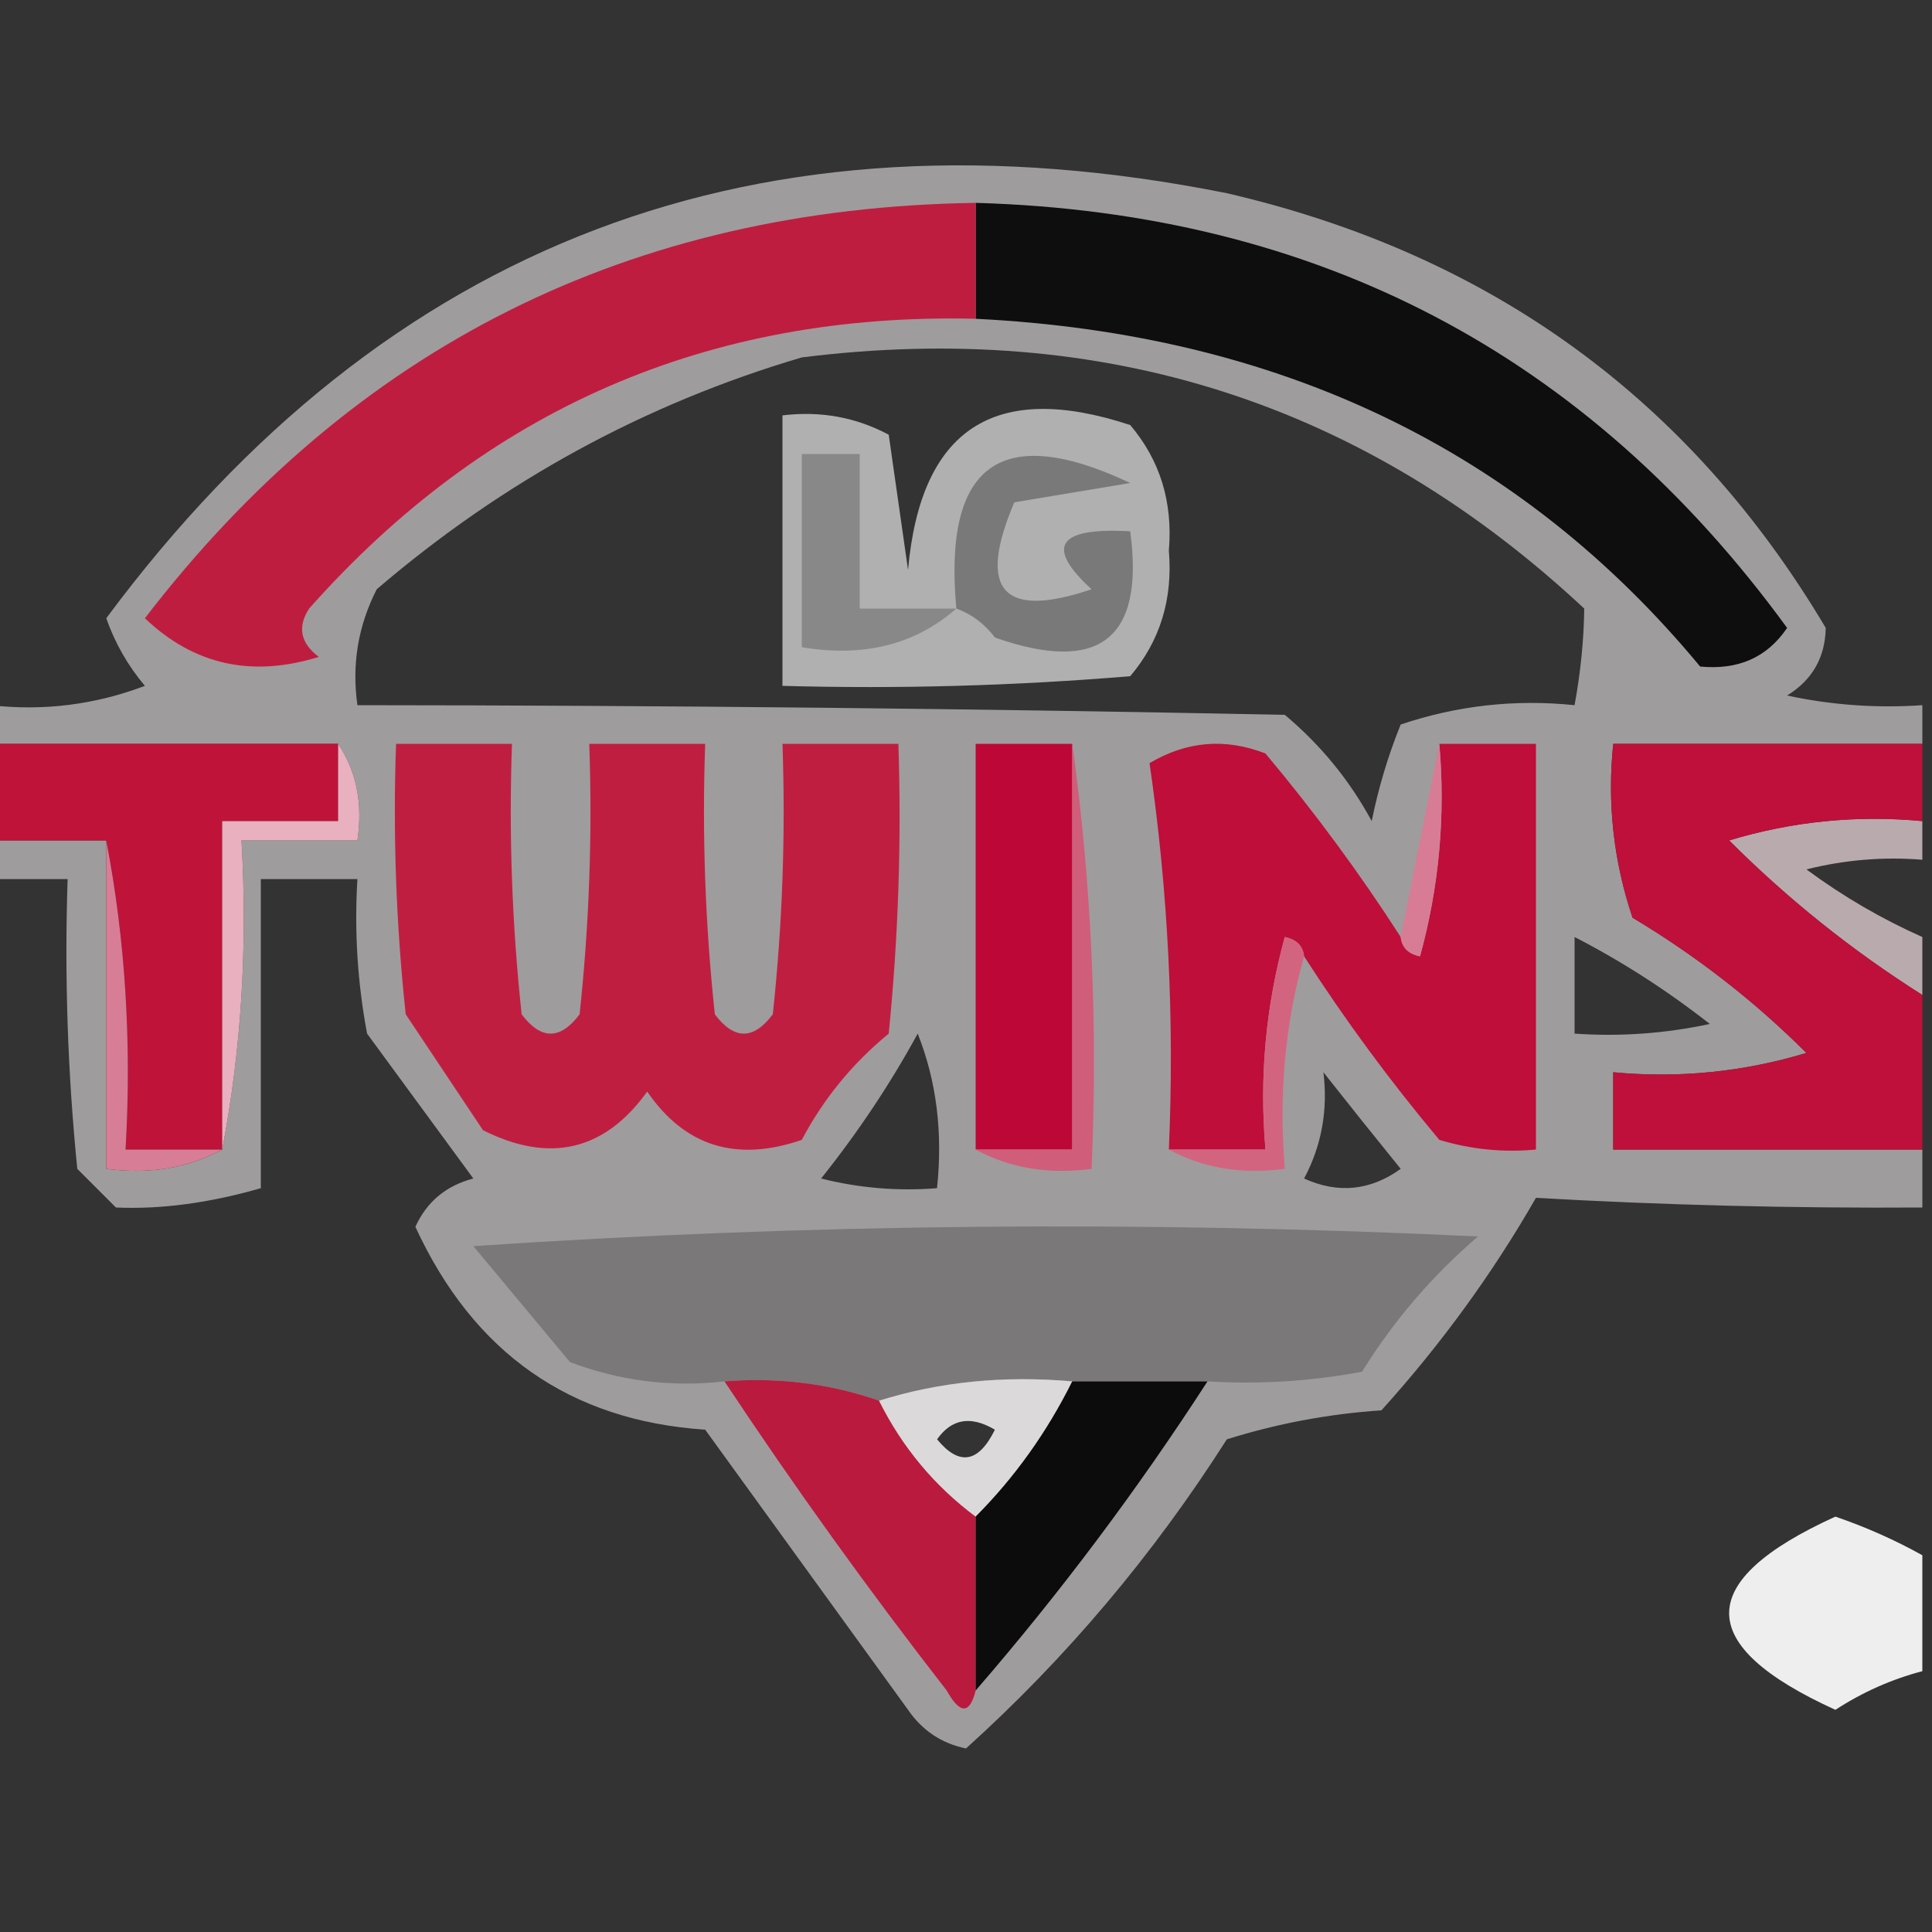
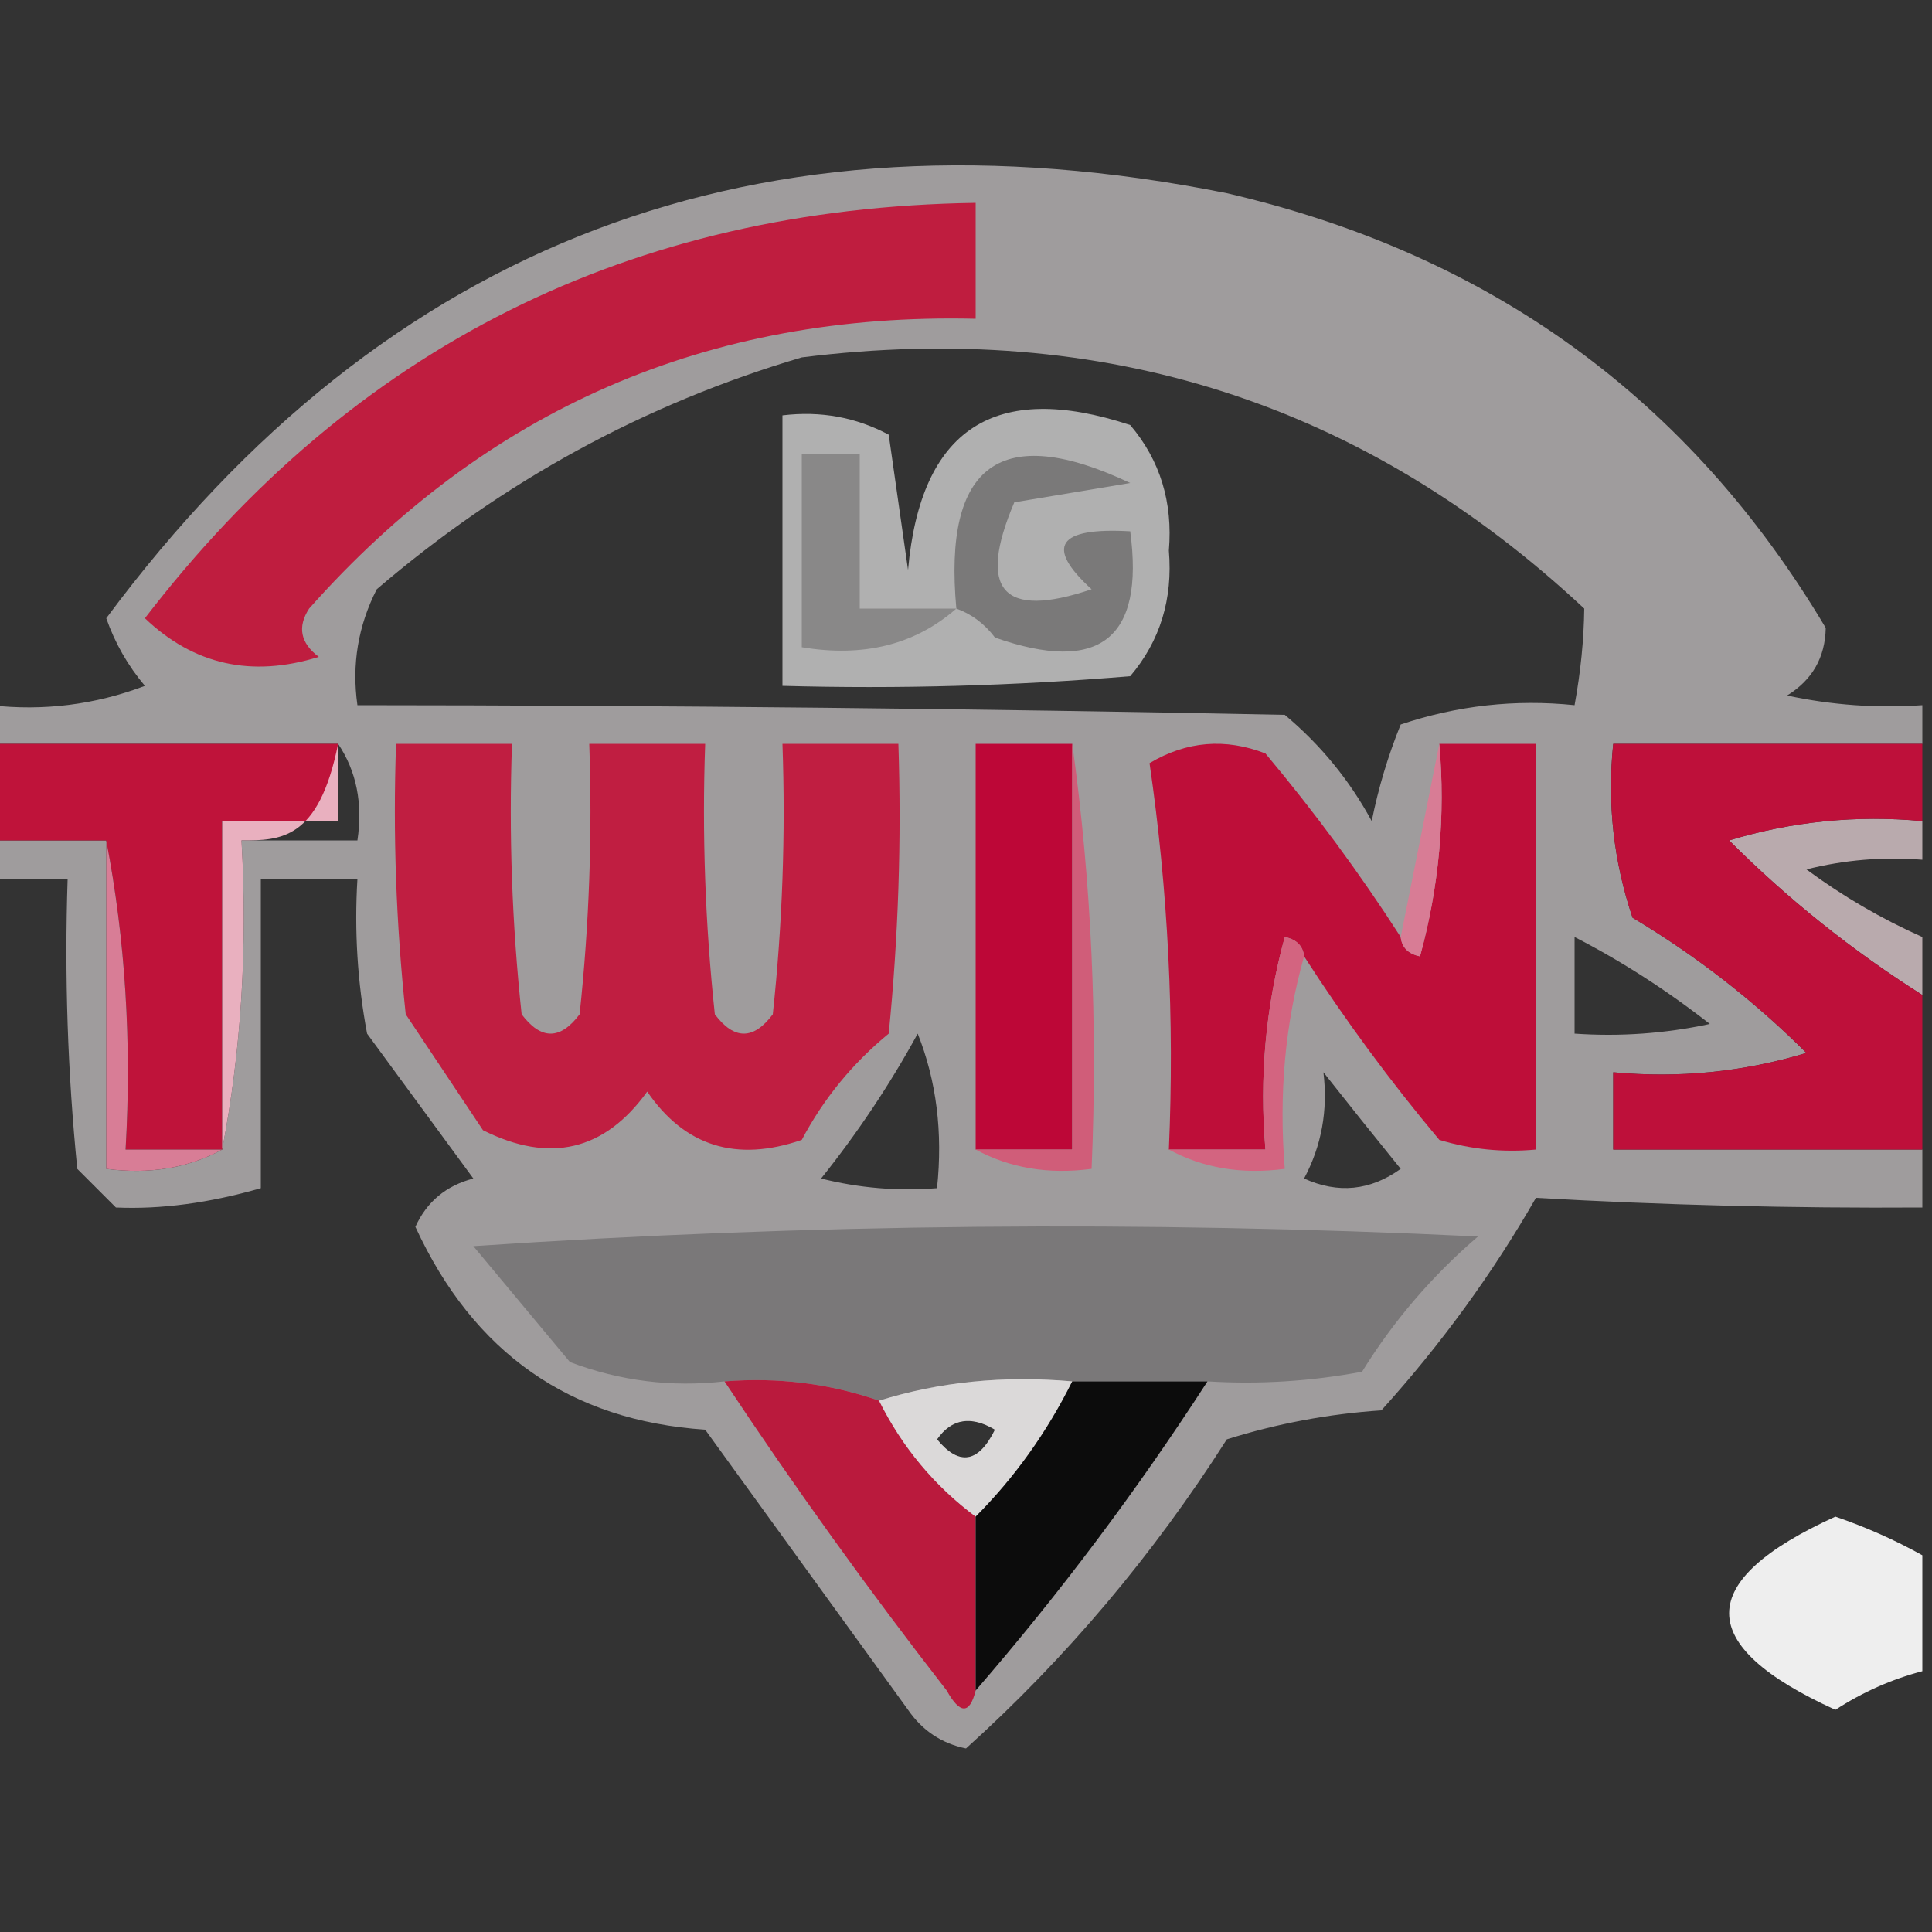
<svg xmlns="http://www.w3.org/2000/svg" version="1.1" width="100px" height="100px" style="shape-rendering:geometricPrecision; text-rendering:geometricPrecision; image-rendering:optimizeQuality; fill-rule:evenodd; clip-rule:evenodd">
  <rect width="100%" height="100%" fill="#333333" stroke="none" />
  <g>
    <path style="opacity:0.548" fill="#f9f3f4" d="M 99.5,36.5 C 99.5,37.167 99.5,37.833 99.5,38.5C 94.167,38.5 88.833,38.5 83.5,38.5C 83.183,41.572 83.516,44.572 84.5,47.5C 87.81,49.482 90.81,51.815 93.5,54.5C 90.232,55.487 86.898,55.82 83.5,55.5C 83.5,56.833 83.5,58.167 83.5,59.5C 88.833,59.5 94.167,59.5 99.5,59.5C 99.5,60.5 99.5,61.5 99.5,62.5C 92.773,62.544 86.107,62.377 79.5,62C 77.249,65.925 74.582,69.592 71.5,73C 68.774,73.182 66.107,73.682 63.5,74.5C 59.688,80.488 55.188,85.821 50,90.5C 48.739,90.241 47.739,89.574 47,88.5C 43.5,83.667 40,78.833 36.5,74C 29.51,73.533 24.51,70.033 21.5,63.5C 22.09,62.201 23.09,61.368 24.5,61C 22.667,58.5 20.833,56 19,53.5C 18.503,50.854 18.336,48.187 18.5,45.5C 16.833,45.5 15.167,45.5 13.5,45.5C 13.5,50.833 13.5,56.167 13.5,61.5C 10.829,62.269 8.329,62.602 6,62.5C 5.333,61.833 4.667,61.167 4,60.5C 3.501,55.511 3.334,50.511 3.5,45.5C 2.167,45.5 0.833,45.5 -0.5,45.5C -0.5,44.833 -0.5,44.167 -0.5,43.5C 1.5,43.5 3.5,43.5 5.5,43.5C 5.5,49.167 5.5,54.833 5.5,60.5C 7.735,60.795 9.735,60.461 11.5,59.5C 12.488,54.359 12.821,49.026 12.5,43.5C 14.5,43.5 16.5,43.5 18.5,43.5C 18.785,41.585 18.451,39.919 17.5,38.5C 11.5,38.5 5.5,38.5 -0.5,38.5C -0.5,37.833 -0.5,37.167 -0.5,36.5C 2.247,36.813 4.914,36.48 7.5,35.5C 6.617,34.452 5.95,33.285 5.5,32C 19.982,12.498 39.316,5.164 63.5,10C 77.135,13.159 87.468,20.659 94.5,32.5C 94.471,34.029 93.805,35.196 92.5,36C 94.81,36.497 97.143,36.663 99.5,36.5 Z M 41.5,18.5 C 57.123,16.542 70.623,20.875 82,31.5C 81.981,33.108 81.815,34.774 81.5,36.5C 78.428,36.183 75.428,36.516 72.5,37.5C 71.846,39.115 71.346,40.782 71,42.5C 69.859,40.391 68.359,38.558 66.5,37C 50.466,36.676 34.466,36.509 18.5,36.5C 18.201,34.396 18.534,32.396 19.5,30.5C 26.041,24.899 33.375,20.899 41.5,18.5 Z M 81.5,48.5 C 83.932,49.75 86.266,51.25 88.5,53C 86.19,53.497 83.857,53.663 81.5,53.5C 81.5,51.833 81.5,50.167 81.5,48.5 Z M 47.5,53.5 C 48.473,55.948 48.806,58.615 48.5,61.5C 46.473,61.662 44.473,61.495 42.5,61C 44.415,58.6 46.081,56.1 47.5,53.5 Z M 68.5,55.5 C 69.779,57.123 71.113,58.79 72.5,60.5C 70.925,61.631 69.259,61.797 67.5,61C 68.406,59.3 68.739,57.467 68.5,55.5 Z M 48.5,74.5 C 49.251,73.427 50.251,73.26 51.5,74C 50.648,75.728 49.648,75.895 48.5,74.5 Z" />
  </g>
  <g>
-     <path style="opacity:1" fill="#0e0e0e" d="M 50.5,10.5 C 68.181,11.006 82.181,18.339 92.5,32.5C 91.473,34.024 89.973,34.691 88,34.5C 78.707,23.278 66.207,17.278 50.5,16.5C 50.5,14.5 50.5,12.5 50.5,10.5 Z" />
-   </g>
+     </g>
  <g>
    <path style="opacity:1" fill="#bf1d3f" d="M 50.5,10.5 C 50.5,12.5 50.5,14.5 50.5,16.5C 36.664,16.169 25.165,21.169 16,31.5C 15.383,32.449 15.549,33.282 16.5,34C 13.032,35.081 10.032,34.415 7.5,32C 18.307,17.93 32.641,10.763 50.5,10.5 Z" />
  </g>
  <g>
    <path style="opacity:0.632" fill="#f9f9f9" d="M 40.5,21.5 C 42.467,21.261 44.3,21.594 46,22.5C 46.333,24.833 46.667,27.167 47,29.5C 47.652,22.186 51.486,19.686 58.5,22C 60.045,23.822 60.712,25.989 60.5,28.5C 60.712,31.011 60.045,33.178 58.5,35C 52.509,35.499 46.509,35.666 40.5,35.5C 40.5,30.833 40.5,26.167 40.5,21.5 Z" />
  </g>
  <g>
    <path style="opacity:1" fill="#7a7979" d="M 49.5,31.5 C 48.812,24.01 51.812,21.843 58.5,25C 56.5,25.333 54.5,25.667 52.5,26C 50.561,30.558 51.894,32.059 56.5,30.5C 54.076,28.286 54.743,27.286 58.5,27.5C 59.247,33.067 56.913,34.9 51.5,33C 50.956,32.283 50.289,31.783 49.5,31.5 Z" />
  </g>
  <g>
    <path style="opacity:1" fill="#898888" d="M 49.5,31.5 C 47.365,33.369 44.698,34.036 41.5,33.5C 41.5,30.167 41.5,26.833 41.5,23.5C 42.5,23.5 43.5,23.5 44.5,23.5C 44.5,26.167 44.5,28.833 44.5,31.5C 46.167,31.5 47.833,31.5 49.5,31.5 Z" />
  </g>
  <g>
    <path style="opacity:1" fill="#bf133a" d="M -0.5,38.5 C 5.5,38.5 11.5,38.5 17.5,38.5C 17.5,39.833 17.5,41.167 17.5,42.5C 15.5,42.5 13.5,42.5 11.5,42.5C 11.5,48.167 11.5,53.833 11.5,59.5C 9.833,59.5 8.167,59.5 6.5,59.5C 6.821,53.974 6.488,48.641 5.5,43.5C 3.5,43.5 1.5,43.5 -0.5,43.5C -0.5,41.833 -0.5,40.167 -0.5,38.5 Z" />
  </g>
  <g>
    <path style="opacity:1" fill="#c01e41" d="M 20.5,38.5 C 22.5,38.5 24.5,38.5 26.5,38.5C 26.334,43.178 26.501,47.845 27,52.5C 28,53.833 29,53.833 30,52.5C 30.499,47.845 30.666,43.178 30.5,38.5C 32.5,38.5 34.5,38.5 36.5,38.5C 36.334,43.178 36.501,47.845 37,52.5C 38,53.833 39,53.833 40,52.5C 40.499,47.845 40.666,43.178 40.5,38.5C 42.5,38.5 44.5,38.5 46.5,38.5C 46.666,43.511 46.499,48.511 46,53.5C 44.122,55.043 42.622,56.876 41.5,59C 38.107,60.167 35.441,59.334 33.5,56.5C 31.291,59.566 28.457,60.232 25,58.5C 23.667,56.5 22.333,54.5 21,52.5C 20.501,47.845 20.334,43.178 20.5,38.5 Z" />
  </g>
  <g>
    <path style="opacity:1" fill="#bd0737" d="M 55.5,38.5 C 55.5,45.5 55.5,52.5 55.5,59.5C 53.833,59.5 52.167,59.5 50.5,59.5C 50.5,52.5 50.5,45.5 50.5,38.5C 52.167,38.5 53.833,38.5 55.5,38.5 Z" />
  </g>
  <g>
    <path style="opacity:1" fill="#be0e39" d="M 72.5,48.5 C 72.56,49.043 72.893,49.376 73.5,49.5C 74.489,45.893 74.823,42.226 74.5,38.5C 76.167,38.5 77.833,38.5 79.5,38.5C 79.5,45.5 79.5,52.5 79.5,59.5C 77.801,59.66 76.134,59.493 74.5,59C 71.949,55.956 69.616,52.789 67.5,49.5C 67.44,48.957 67.107,48.624 66.5,48.5C 65.511,52.107 65.177,55.774 65.5,59.5C 63.833,59.5 62.167,59.5 60.5,59.5C 60.795,52.774 60.462,46.108 59.5,39.5C 61.421,38.359 63.421,38.192 65.5,39C 68.051,42.044 70.384,45.211 72.5,48.5 Z" />
  </g>
  <g>
    <path style="opacity:1" fill="#d87c95" d="M 74.5,38.5 C 74.823,42.226 74.489,45.893 73.5,49.5C 72.893,49.376 72.56,49.043 72.5,48.5C 73.167,45.167 73.833,41.833 74.5,38.5 Z" />
  </g>
  <g>
    <path style="opacity:1" fill="#d05d79" d="M 55.5,38.5 C 56.492,45.648 56.825,52.981 56.5,60.5C 54.265,60.795 52.265,60.461 50.5,59.5C 52.167,59.5 53.833,59.5 55.5,59.5C 55.5,52.5 55.5,45.5 55.5,38.5 Z" />
  </g>
  <g>
    <path style="opacity:1" fill="#d87d96" d="M 5.5,43.5 C 6.488,48.641 6.821,53.974 6.5,59.5C 8.167,59.5 9.833,59.5 11.5,59.5C 9.735,60.461 7.735,60.795 5.5,60.5C 5.5,54.833 5.5,49.167 5.5,43.5 Z" />
  </g>
  <g>
    <path style="opacity:0.684" fill="#f7e1e6" d="M 99.5,42.5 C 99.5,43.167 99.5,43.833 99.5,44.5C 97.473,44.338 95.473,44.505 93.5,45C 95.388,46.394 97.388,47.56 99.5,48.5C 99.5,49.5 99.5,50.5 99.5,51.5C 95.873,49.206 92.539,46.54 89.5,43.5C 92.768,42.513 96.102,42.18 99.5,42.5 Z" />
  </g>
  <g>
-     <path style="opacity:1" fill="#e9b0bf" d="M 17.5,38.5 C 18.451,39.919 18.785,41.585 18.5,43.5C 16.5,43.5 14.5,43.5 12.5,43.5C 12.821,49.026 12.488,54.359 11.5,59.5C 11.5,53.833 11.5,48.167 11.5,42.5C 13.5,42.5 15.5,42.5 17.5,42.5C 17.5,41.167 17.5,39.833 17.5,38.5 Z" />
+     <path style="opacity:1" fill="#e9b0bf" d="M 17.5,38.5 C 16.5,43.5 14.5,43.5 12.5,43.5C 12.821,49.026 12.488,54.359 11.5,59.5C 11.5,53.833 11.5,48.167 11.5,42.5C 13.5,42.5 15.5,42.5 17.5,42.5C 17.5,41.167 17.5,39.833 17.5,38.5 Z" />
  </g>
  <g>
    <path style="opacity:1" fill="#d36480" d="M 67.5,49.5 C 66.518,52.962 66.185,56.629 66.5,60.5C 64.265,60.795 62.265,60.461 60.5,59.5C 62.167,59.5 63.833,59.5 65.5,59.5C 65.177,55.774 65.511,52.107 66.5,48.5C 67.107,48.624 67.44,48.957 67.5,49.5 Z" />
  </g>
  <g>
    <path style="opacity:1" fill="#be103a" d="M 99.5,38.5 C 99.5,39.833 99.5,41.167 99.5,42.5C 96.102,42.18 92.768,42.513 89.5,43.5C 92.539,46.54 95.873,49.206 99.5,51.5C 99.5,54.167 99.5,56.833 99.5,59.5C 94.167,59.5 88.833,59.5 83.5,59.5C 83.5,58.167 83.5,56.833 83.5,55.5C 86.898,55.82 90.232,55.487 93.5,54.5C 90.81,51.815 87.81,49.482 84.5,47.5C 83.516,44.572 83.183,41.572 83.5,38.5C 88.833,38.5 94.167,38.5 99.5,38.5 Z" />
  </g>
  <g>
    <path style="opacity:1" fill="#7a7879" d="M 62.5,71.5 C 60.167,71.5 57.833,71.5 55.5,71.5C 51.958,71.187 48.625,71.521 45.5,72.5C 42.946,71.612 40.279,71.279 37.5,71.5C 34.753,71.813 32.087,71.48 29.5,70.5C 27.833,68.5 26.167,66.5 24.5,64.5C 41.824,63.334 59.157,63.167 76.5,64C 74.126,66.039 72.126,68.372 70.5,71C 67.854,71.497 65.187,71.664 62.5,71.5 Z" />
  </g>
  <g>
    <path style="opacity:1" fill="#ba1a3d" d="M 37.5,71.5 C 40.279,71.279 42.946,71.612 45.5,72.5C 46.701,74.909 48.367,76.909 50.5,78.5C 50.5,81.5 50.5,84.5 50.5,87.5C 50.19,88.738 49.69,88.738 49,87.5C 44.948,82.288 41.115,76.955 37.5,71.5 Z" />
  </g>
  <g>
    <path style="opacity:0.679" fill="#f7f5f5" d="M 55.5,71.5 C 54.189,74.135 52.522,76.469 50.5,78.5C 48.367,76.909 46.701,74.909 45.5,72.5C 48.625,71.521 51.958,71.187 55.5,71.5 Z M 48.5,74.5 C 49.648,75.895 50.648,75.728 51.5,74C 50.251,73.26 49.251,73.427 48.5,74.5 Z" />
  </g>
  <g>
    <path style="opacity:1" fill="#0c0c0c" d="M 55.5,71.5 C 57.833,71.5 60.167,71.5 62.5,71.5C 58.853,77.14 54.853,82.473 50.5,87.5C 50.5,84.5 50.5,81.5 50.5,78.5C 52.522,76.469 54.189,74.135 55.5,71.5 Z" />
  </g>
  <g>
    <path style="opacity:1" fill="#eeeeee" d="M 99.5,80.5 C 99.5,82.5 99.5,84.5 99.5,86.5C 97.906,86.919 96.406,87.586 95,88.5C 87.667,85.167 87.667,81.833 95,78.5C 96.585,79.044 98.085,79.711 99.5,80.5 Z" />
  </g>
</svg>